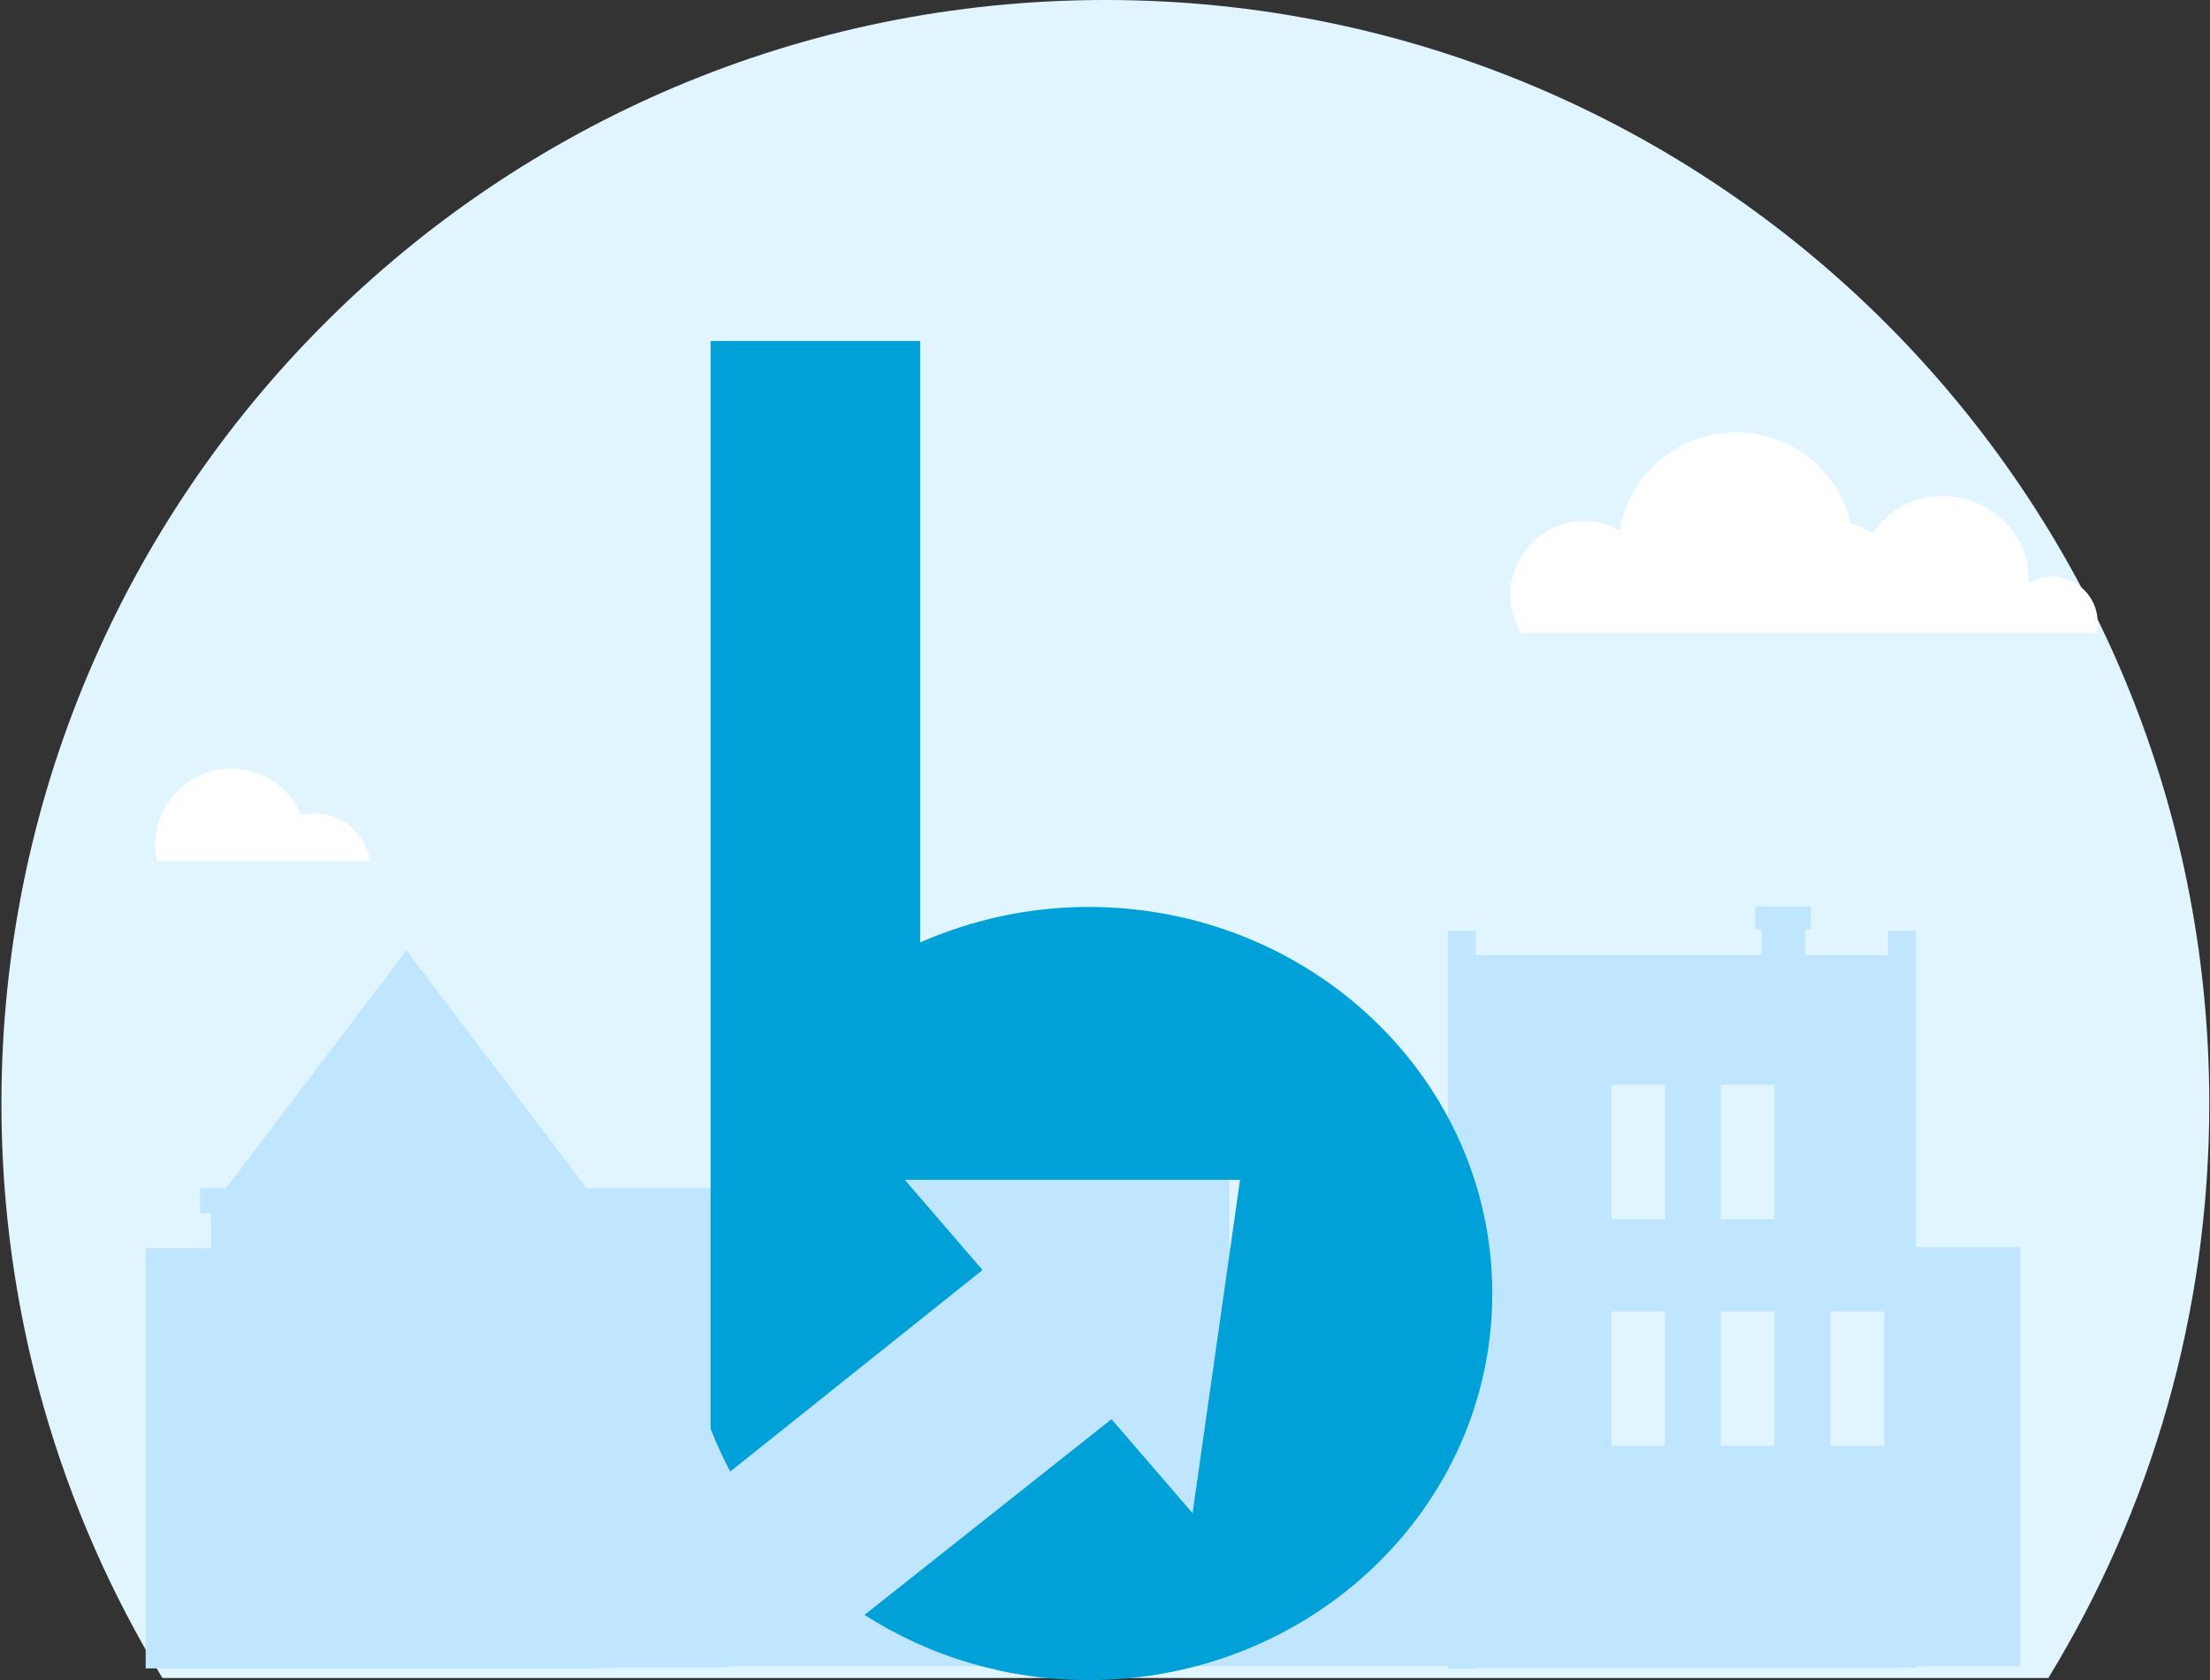
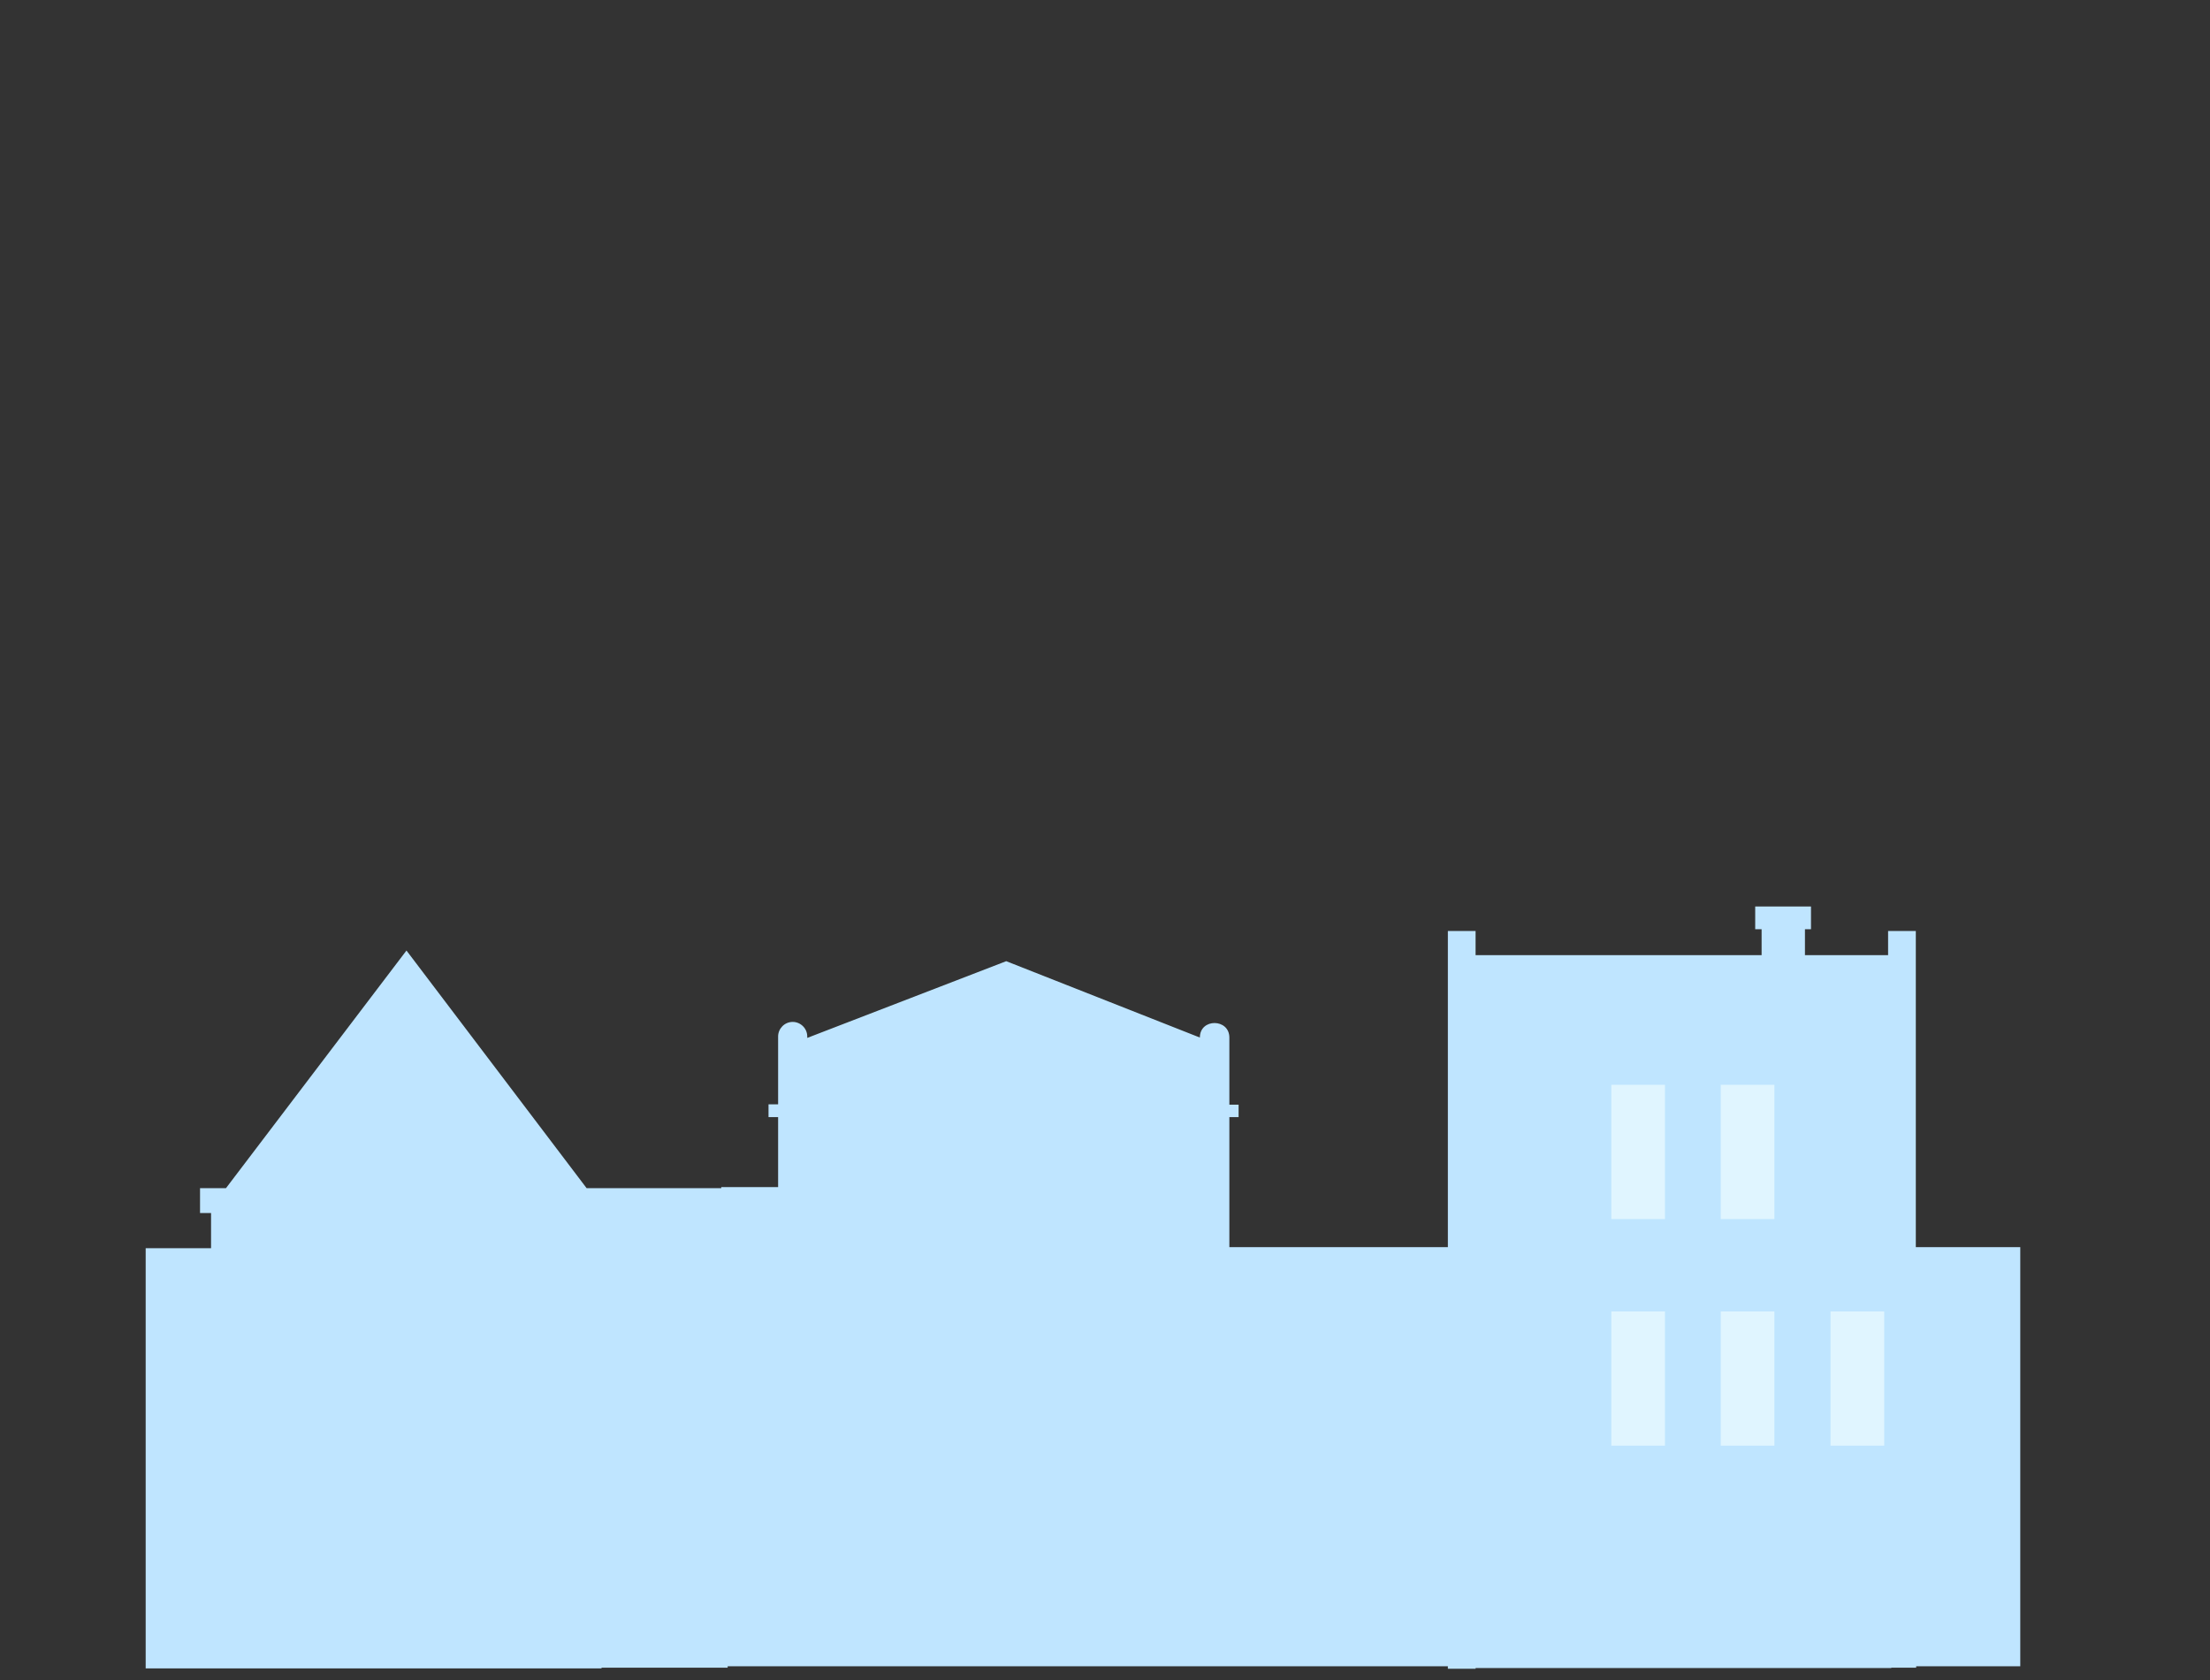
<svg xmlns="http://www.w3.org/2000/svg" width="622" height="473" viewBox="0 0 622 473" fill="none">
  <rect x="0" y="0" width="622" height="473" fill="#333333" stroke="none" />
-   <path d="M576.5 472.4c28.8-47.1 45.3-102.5 45.3-161.7C621.8 139.1 482.7 0 311.1 0S.4 139.1.4 310.7c0 59.2 16.6 114.6 45.3 161.7h530.8z" fill="#E0F5FF" />
-   <path d="M571 164.1c.3-23.9-30.5-33.5-44-14-1.8-1.2-3.9-2.1-6.1-2.7-3.4-14.7-16.5-25.7-32.3-25.7-16.4 0-30.1 12-32.7 27.7-18.4-10.4-38.8 10.7-27.7 28.8H590c2.6-11.1-9.3-19.8-19-14.1zm-466.8 78.2c-1.2-7.5-7.8-13.3-15.6-13.3-1.3 0-2.6.2-3.8.5a21.29 21.29 0 0 0-19.7-13.1c-11.8 0-21.4 9.6-21.4 21.4 0 1.6.2 3.1.5 4.6h60v-.1z" fill="#fff" />
  <path d="M165.1 334.5l-50.7-66.9-50.8 66.9h-7.3v7h3.1v9.9H41v118.3h128.3v-.2h35.5v-135h-39.7z" fill="#BFE5FF" />
  <path d="M539.2 351.1v-89h-7.8v6.8H508v-7.3h1.7v-6.4H494v6.4h1.8v7.3h-80.5v-6.8h-7.8v89H346v-36.6h2.6V311H346v-18.9c0-5.4-8.3-5.5-8.3 0l-54.5-21.5-56 21.6v-.4c0-2.3-1.9-4.1-4.1-4.1-2.3 0-4.1 1.9-4.1 4.1v19.1h-2.7v3.6h2.7v19.7h-16v134.9h204.5v.7h7.8v-.2h117v-.1h7v-.4h29.3v-118h-29.4z" fill="#BFE5FF" />
  <path d="M468.6 305.4h-15.1v37.8h15.1v-37.8zm0 63.8h-15.1V407h15.1v-37.8zm30.8 0h-15.1V407h15.1v-37.8zm30.9 0h-15.1V407h15.1v-37.8zm-30.9-63.8h-15.1v37.8h15.1v-37.8z" fill="#E0F5FF" />
-   <path fill-rule="evenodd" clip-rule="evenodd" d="M200 96h58.982v169.326c14.441-6.346 30.503-9.992 47.374-9.992 62.761 0 113.644 48.745 113.644 108.833S369.117 473 306.356 473c-23.215 0-44.945-6.751-63.031-18.364l69.509-55.092 22.81 26.466 13.362-93.845h-94.343l21.865 25.385-70.994 56.713c-2.16-3.916-3.914-7.967-5.534-12.018V96z" fill="#00A0D8" />
</svg>